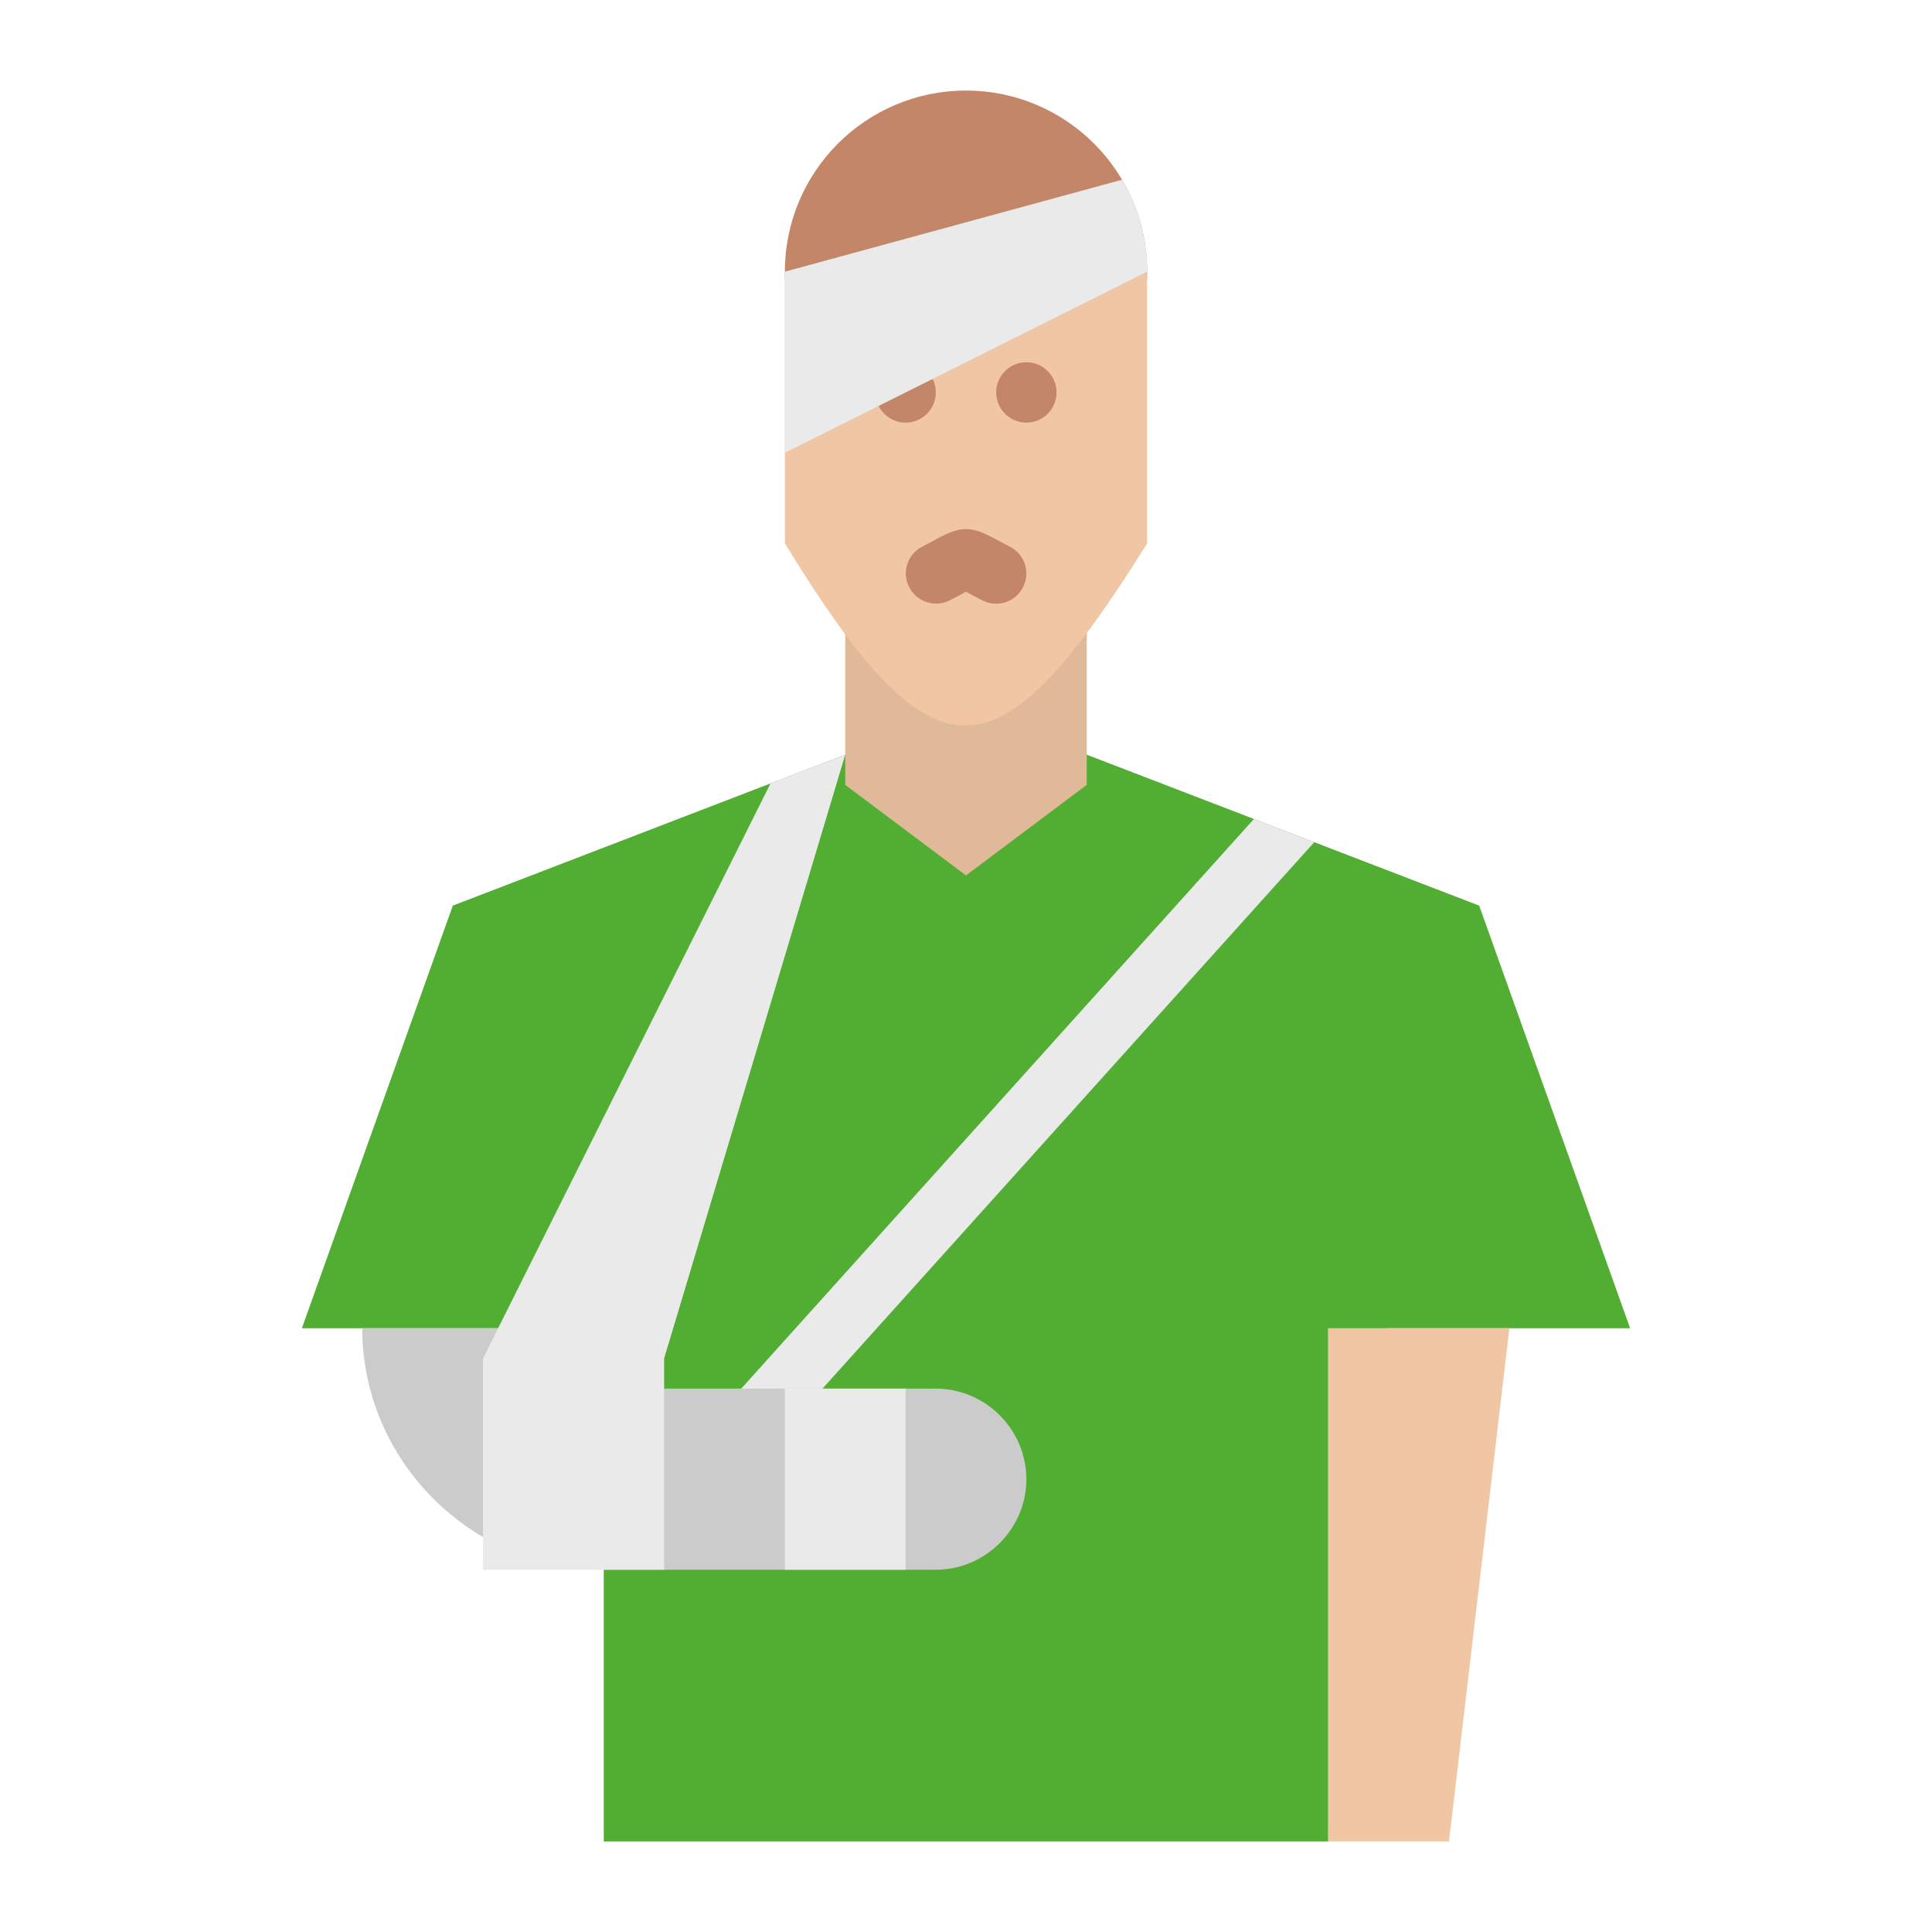
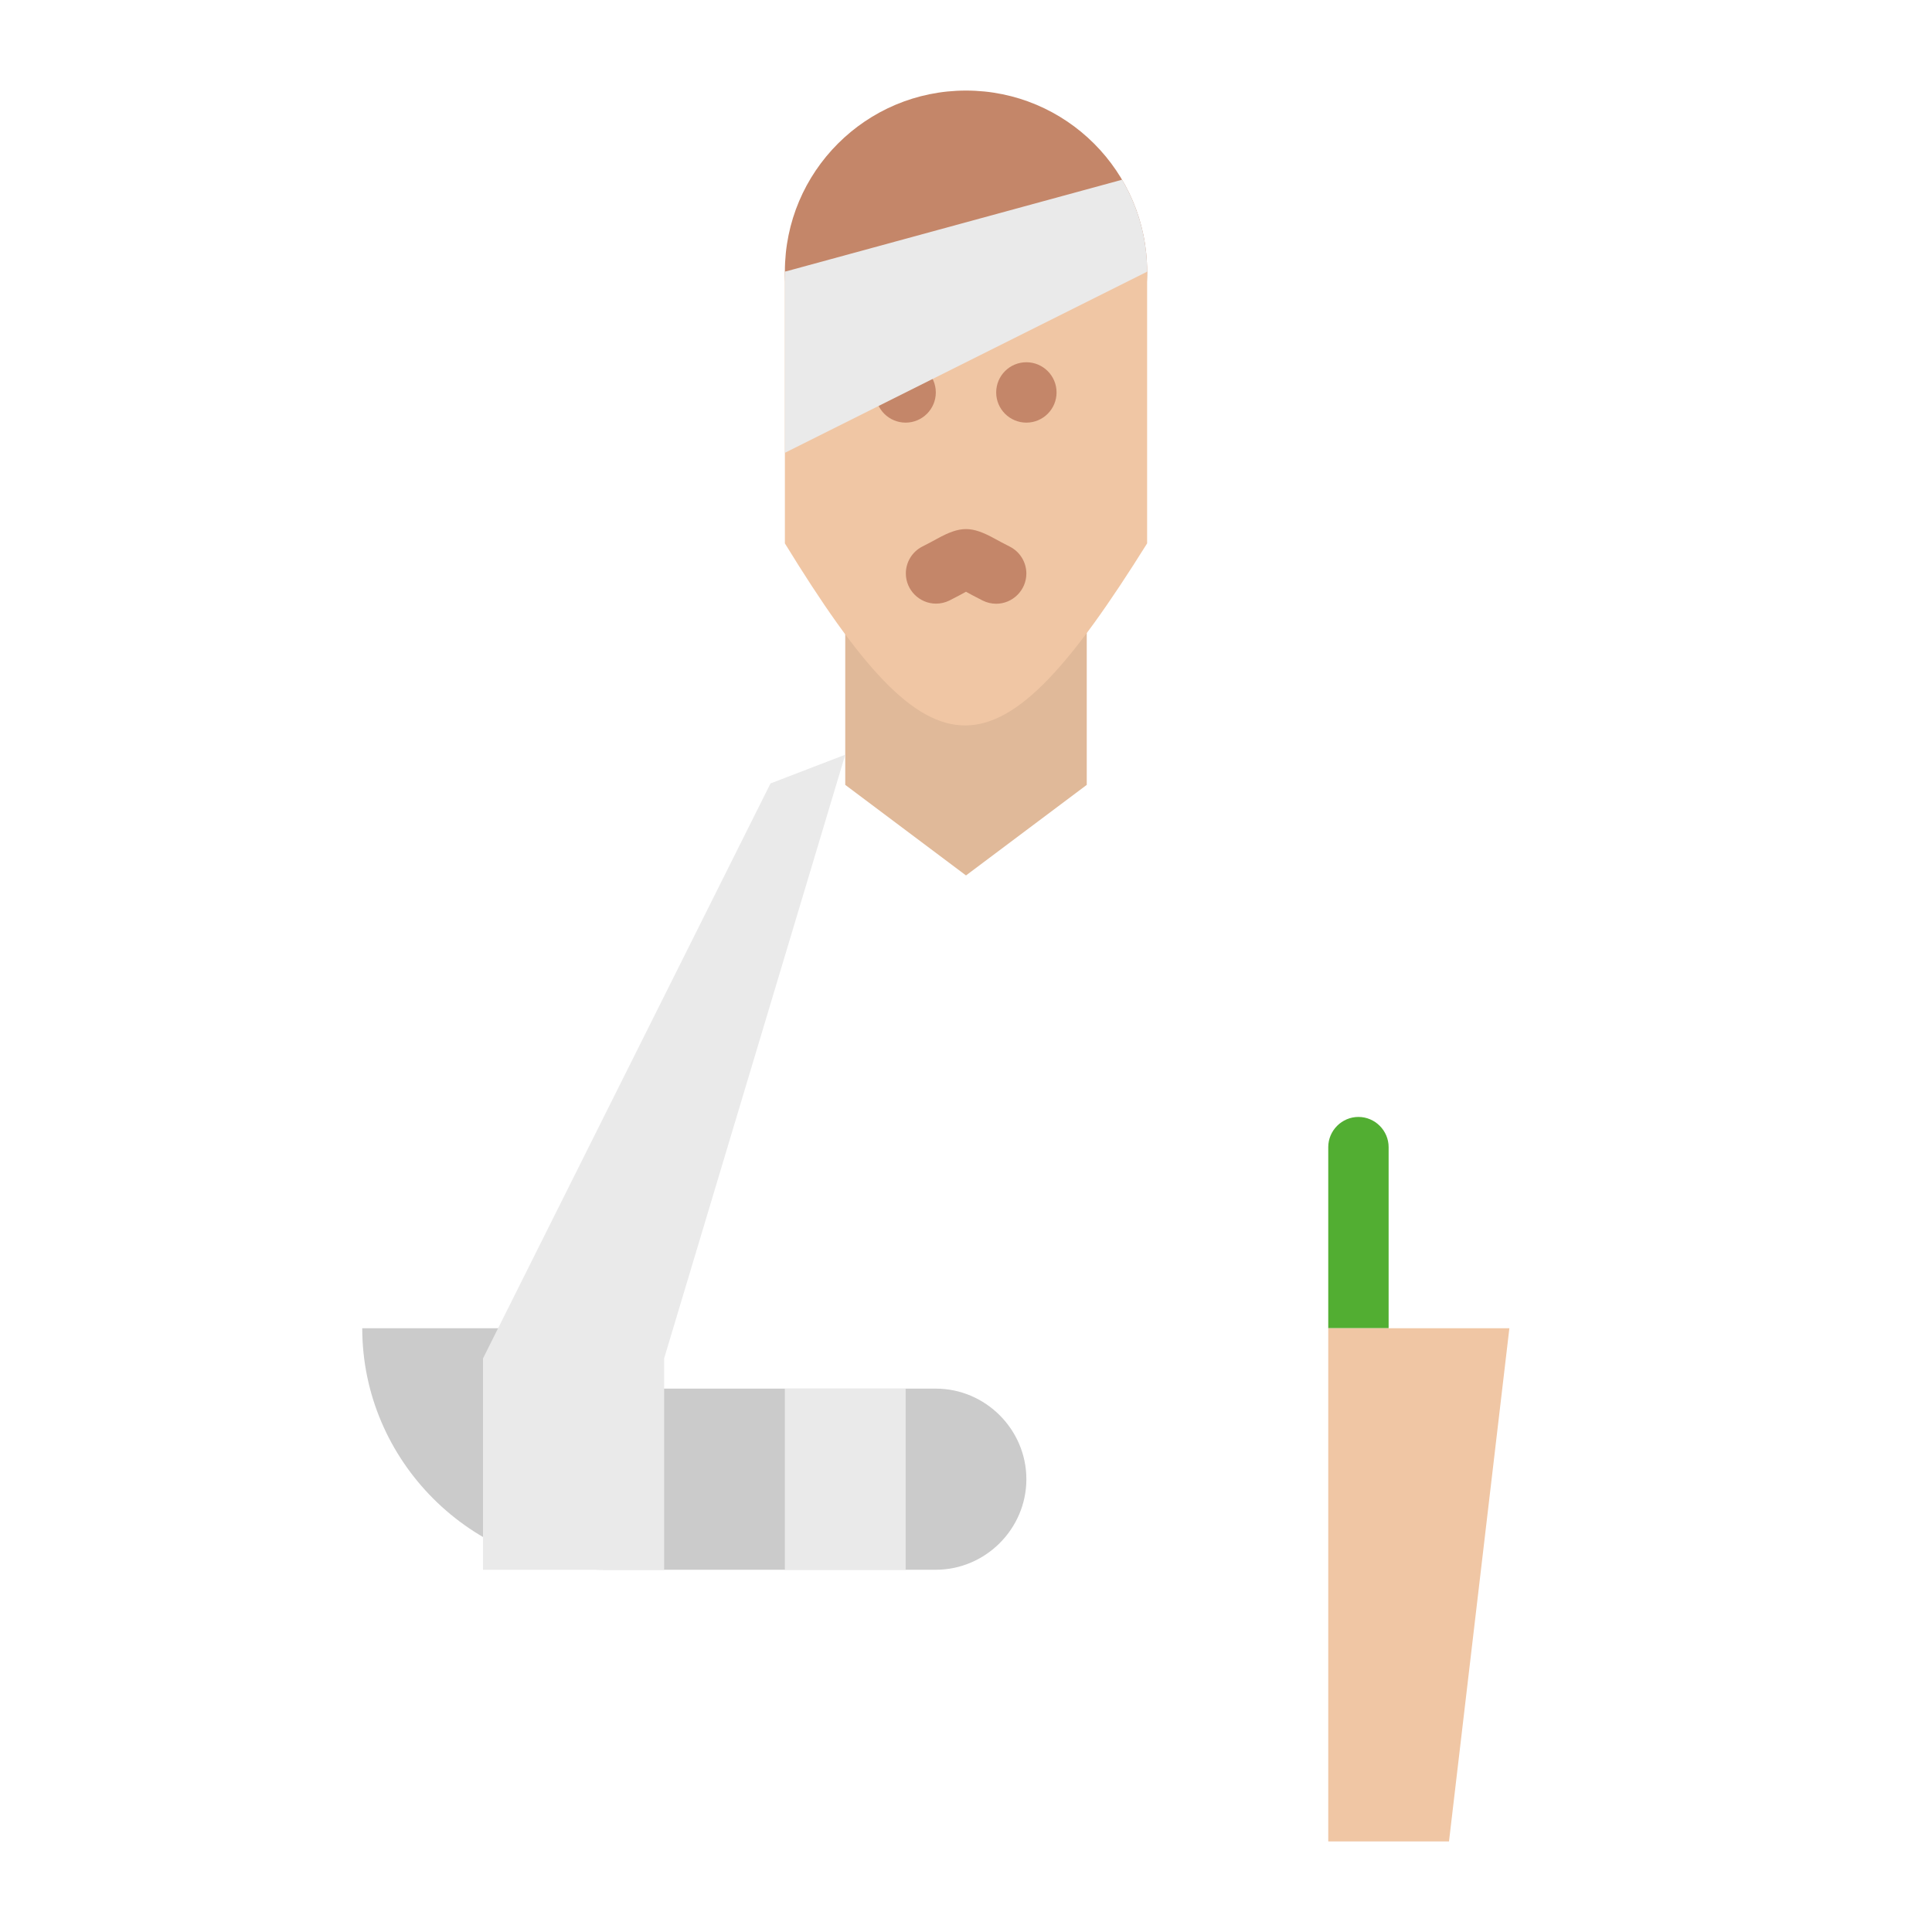
<svg xmlns="http://www.w3.org/2000/svg" width="100%" height="100%" viewBox="0 0 512 512" version="1.1" xml:space="preserve" style="fill-rule:evenodd;clip-rule:evenodd;stroke-linejoin:round;stroke-miterlimit:2;">
-   <path d="M432,352L392,240L288,200L224,200L120,240L80,352L160,352L160,488L352,488L352,352L432,352Z" style="fill:rgb(82,174,50);fill-rule:nonzero;" />
-   <path d="M348.29,223.19L205.95,381.35L194.05,370.65L332.3,217.04L348.29,223.19Z" style="fill:rgb(234,234,234);fill-rule:nonzero;" />
  <path d="M352,352L352,304C352,299.611 355.611,296 360,296C364.389,296 368,299.611 368,304L368,352L352,352Z" style="fill:rgb(82,174,50);fill-rule:nonzero;" />
  <circle cx="256" cy="72" r="48" style="fill:rgb(196,134,105);" />
  <path d="M224,152L224,208L256,232L288,208L288,152L224,152Z" style="fill:rgb(224,185,153);fill-rule:nonzero;" />
  <path d="M304,144C264,208 247.667,208.667 208,144L208,72L304,72L304,144Z" style="fill:rgb(240,198,164);fill-rule:nonzero;" />
  <circle cx="240" cy="104" r="8" style="fill:rgb(196,134,105);" />
  <circle cx="272" cy="104" r="8" style="fill:rgb(196,134,105);" />
  <path d="M263.994,160C262.754,159.999 261.531,159.709 260.422,159.153C258.514,158.199 257.062,157.403 256,156.82C254.937,157.403 253.486,158.199 251.578,159.153C250.482,159.691 249.277,159.97 248.056,159.97C243.667,159.97 240.056,156.359 240.056,151.97C240.056,148.967 241.747,146.207 244.422,144.843C246.07,144.019 247.322,143.333 248.322,142.782C254.562,139.358 257.432,139.358 263.672,142.782C264.672,143.333 265.927,144.019 267.572,144.843C270.28,146.195 271.997,148.973 271.997,152C271.997,156.389 268.386,160 263.997,160C263.996,160 263.995,160 263.994,160Z" style="fill:rgb(196,134,105);fill-rule:nonzero;" />
  <path d="M400,352L384,488L352,488L352,352L400,352Z" style="fill:rgb(240,198,164);fill-rule:nonzero;" />
  <path d="M304,72L208,120L208,72L297.36,47.63C301.721,55.009 304.015,63.429 304,72Z" style="fill:rgb(234,234,234);fill-rule:nonzero;" />
  <path d="M96,352C96,387.109 124.891,416 160,416L248,416C261.166,416 272,405.166 272,392C272,378.834 261.166,368 248,368L160,368C151.223,368 144,360.777 144,352L96,352Z" style="fill:rgb(203,203,203);fill-rule:nonzero;" />
  <path d="M224,200L176,360L176,416L128,416L128,360L204.19,207.62L224,200Z" style="fill:rgb(234,234,234);fill-rule:nonzero;" />
  <rect x="208" y="368" width="32" height="48" style="fill:rgb(234,234,234);" />
</svg>